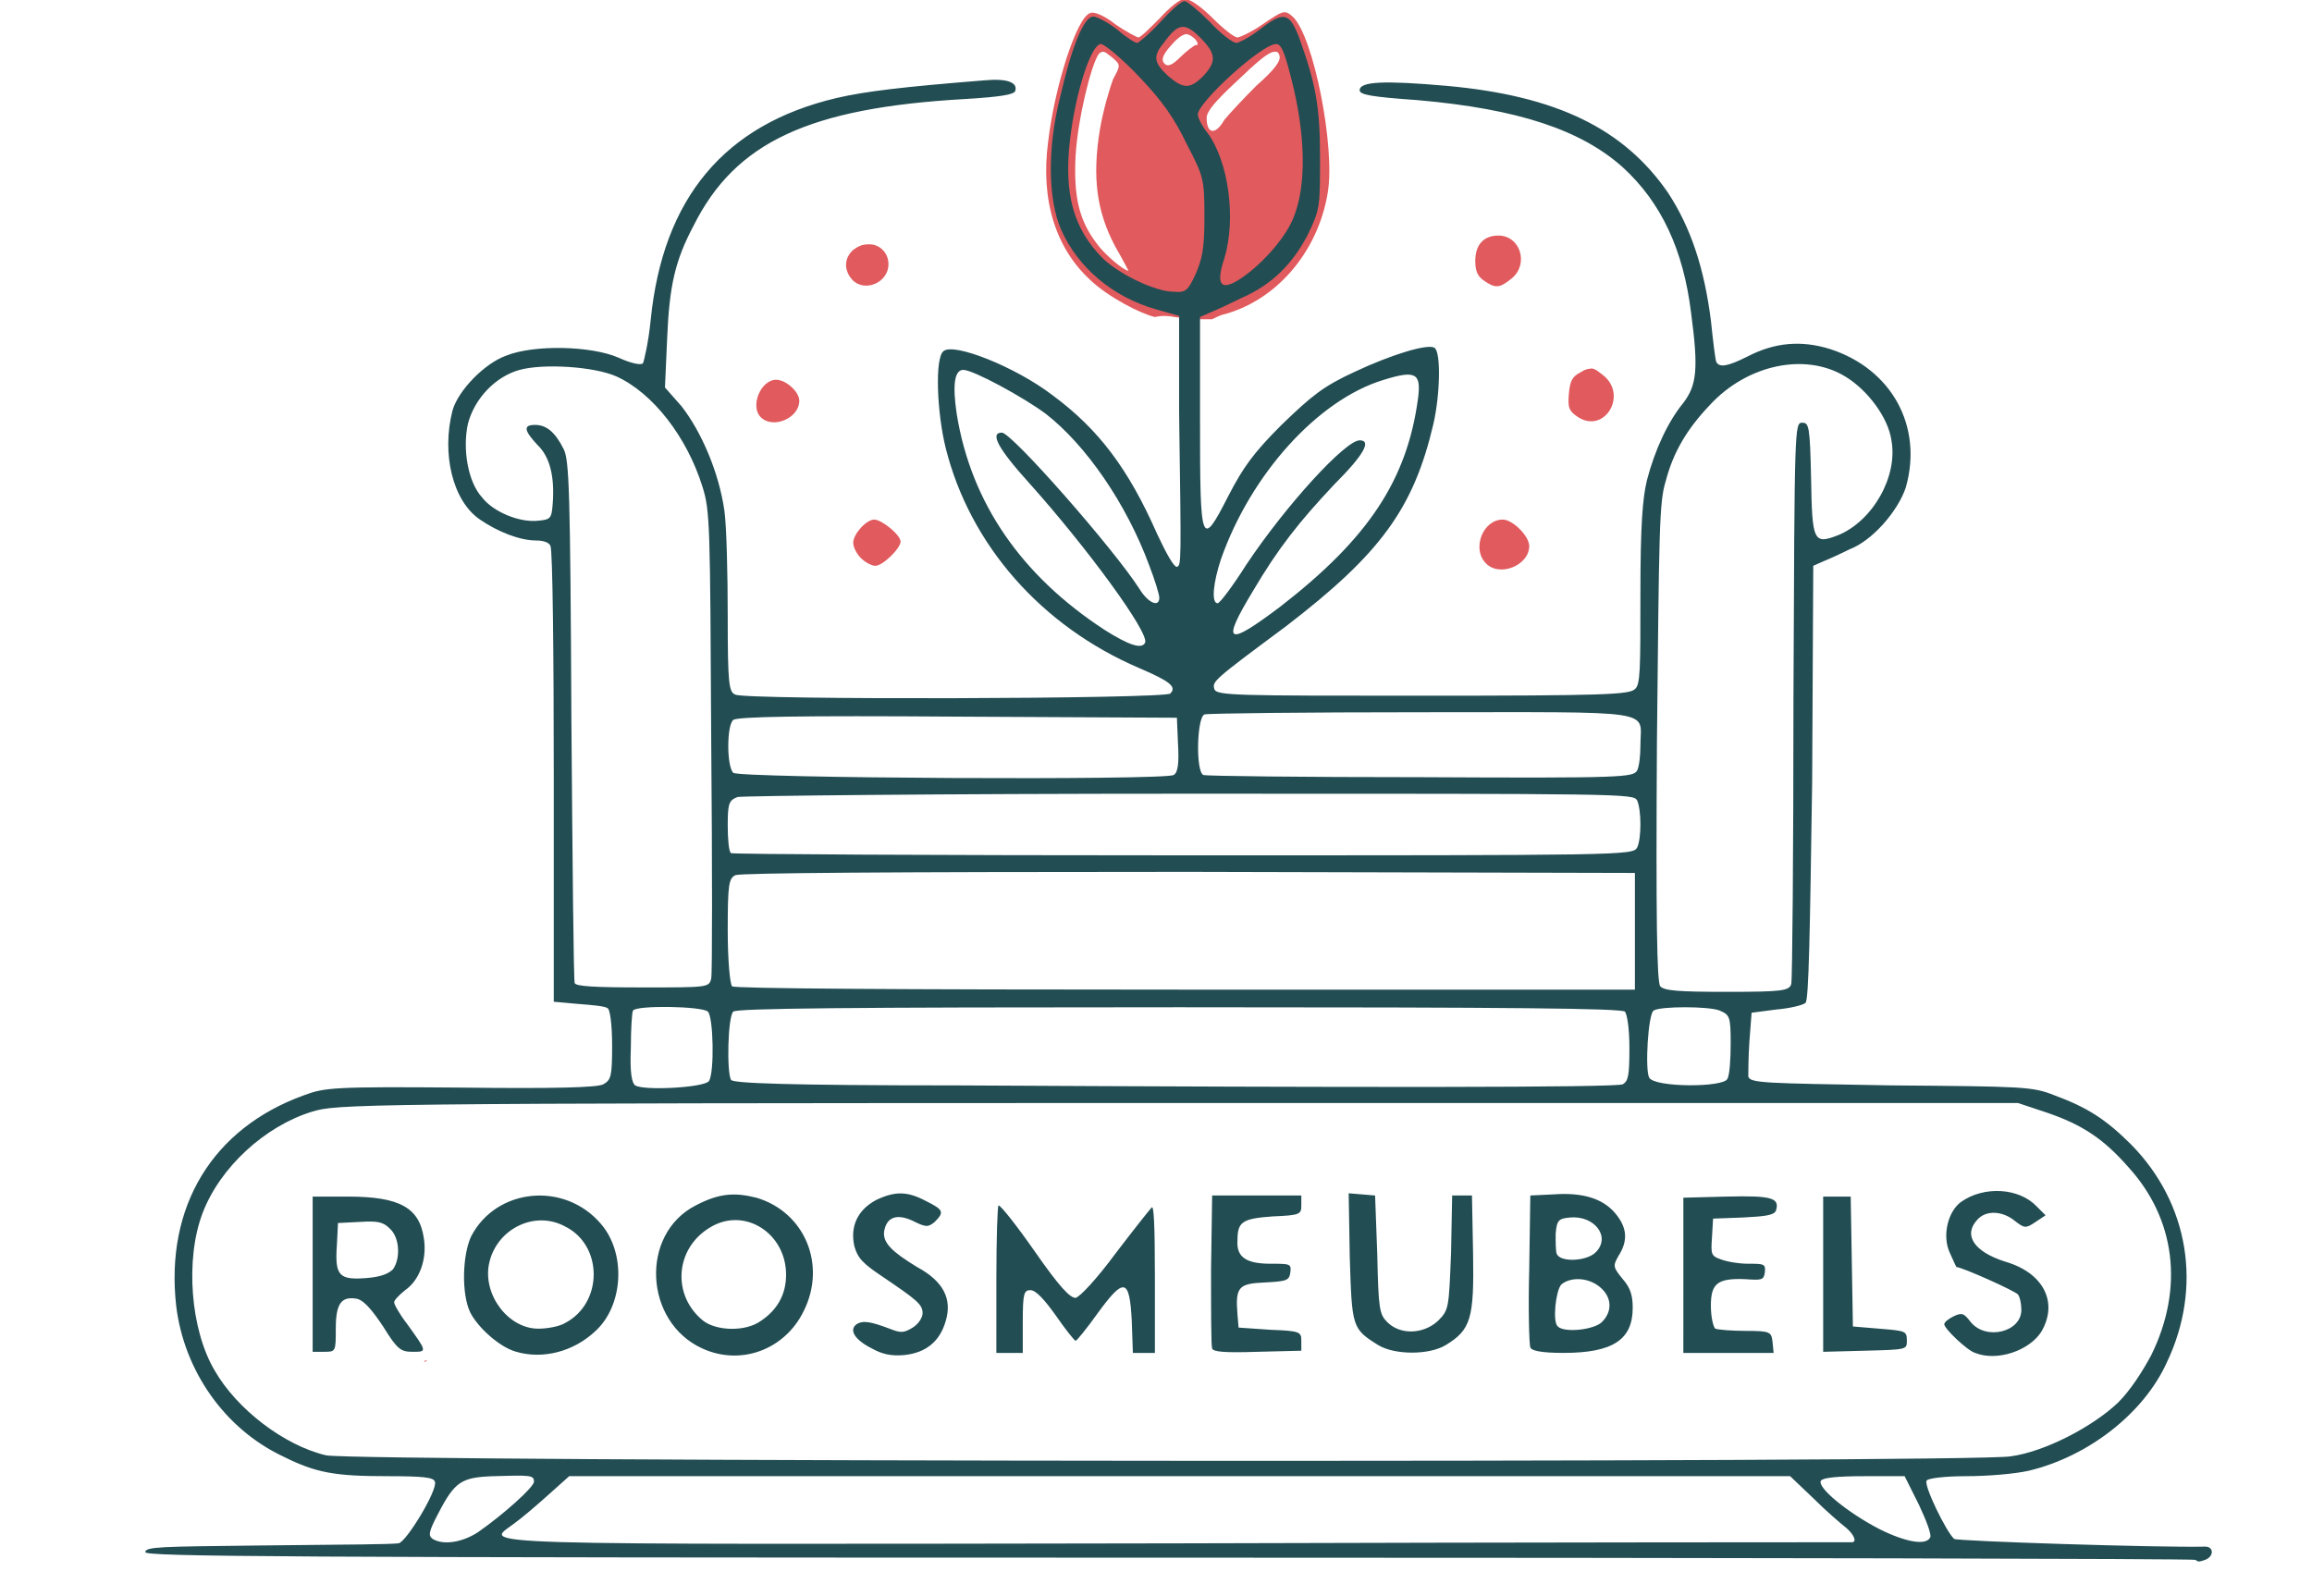
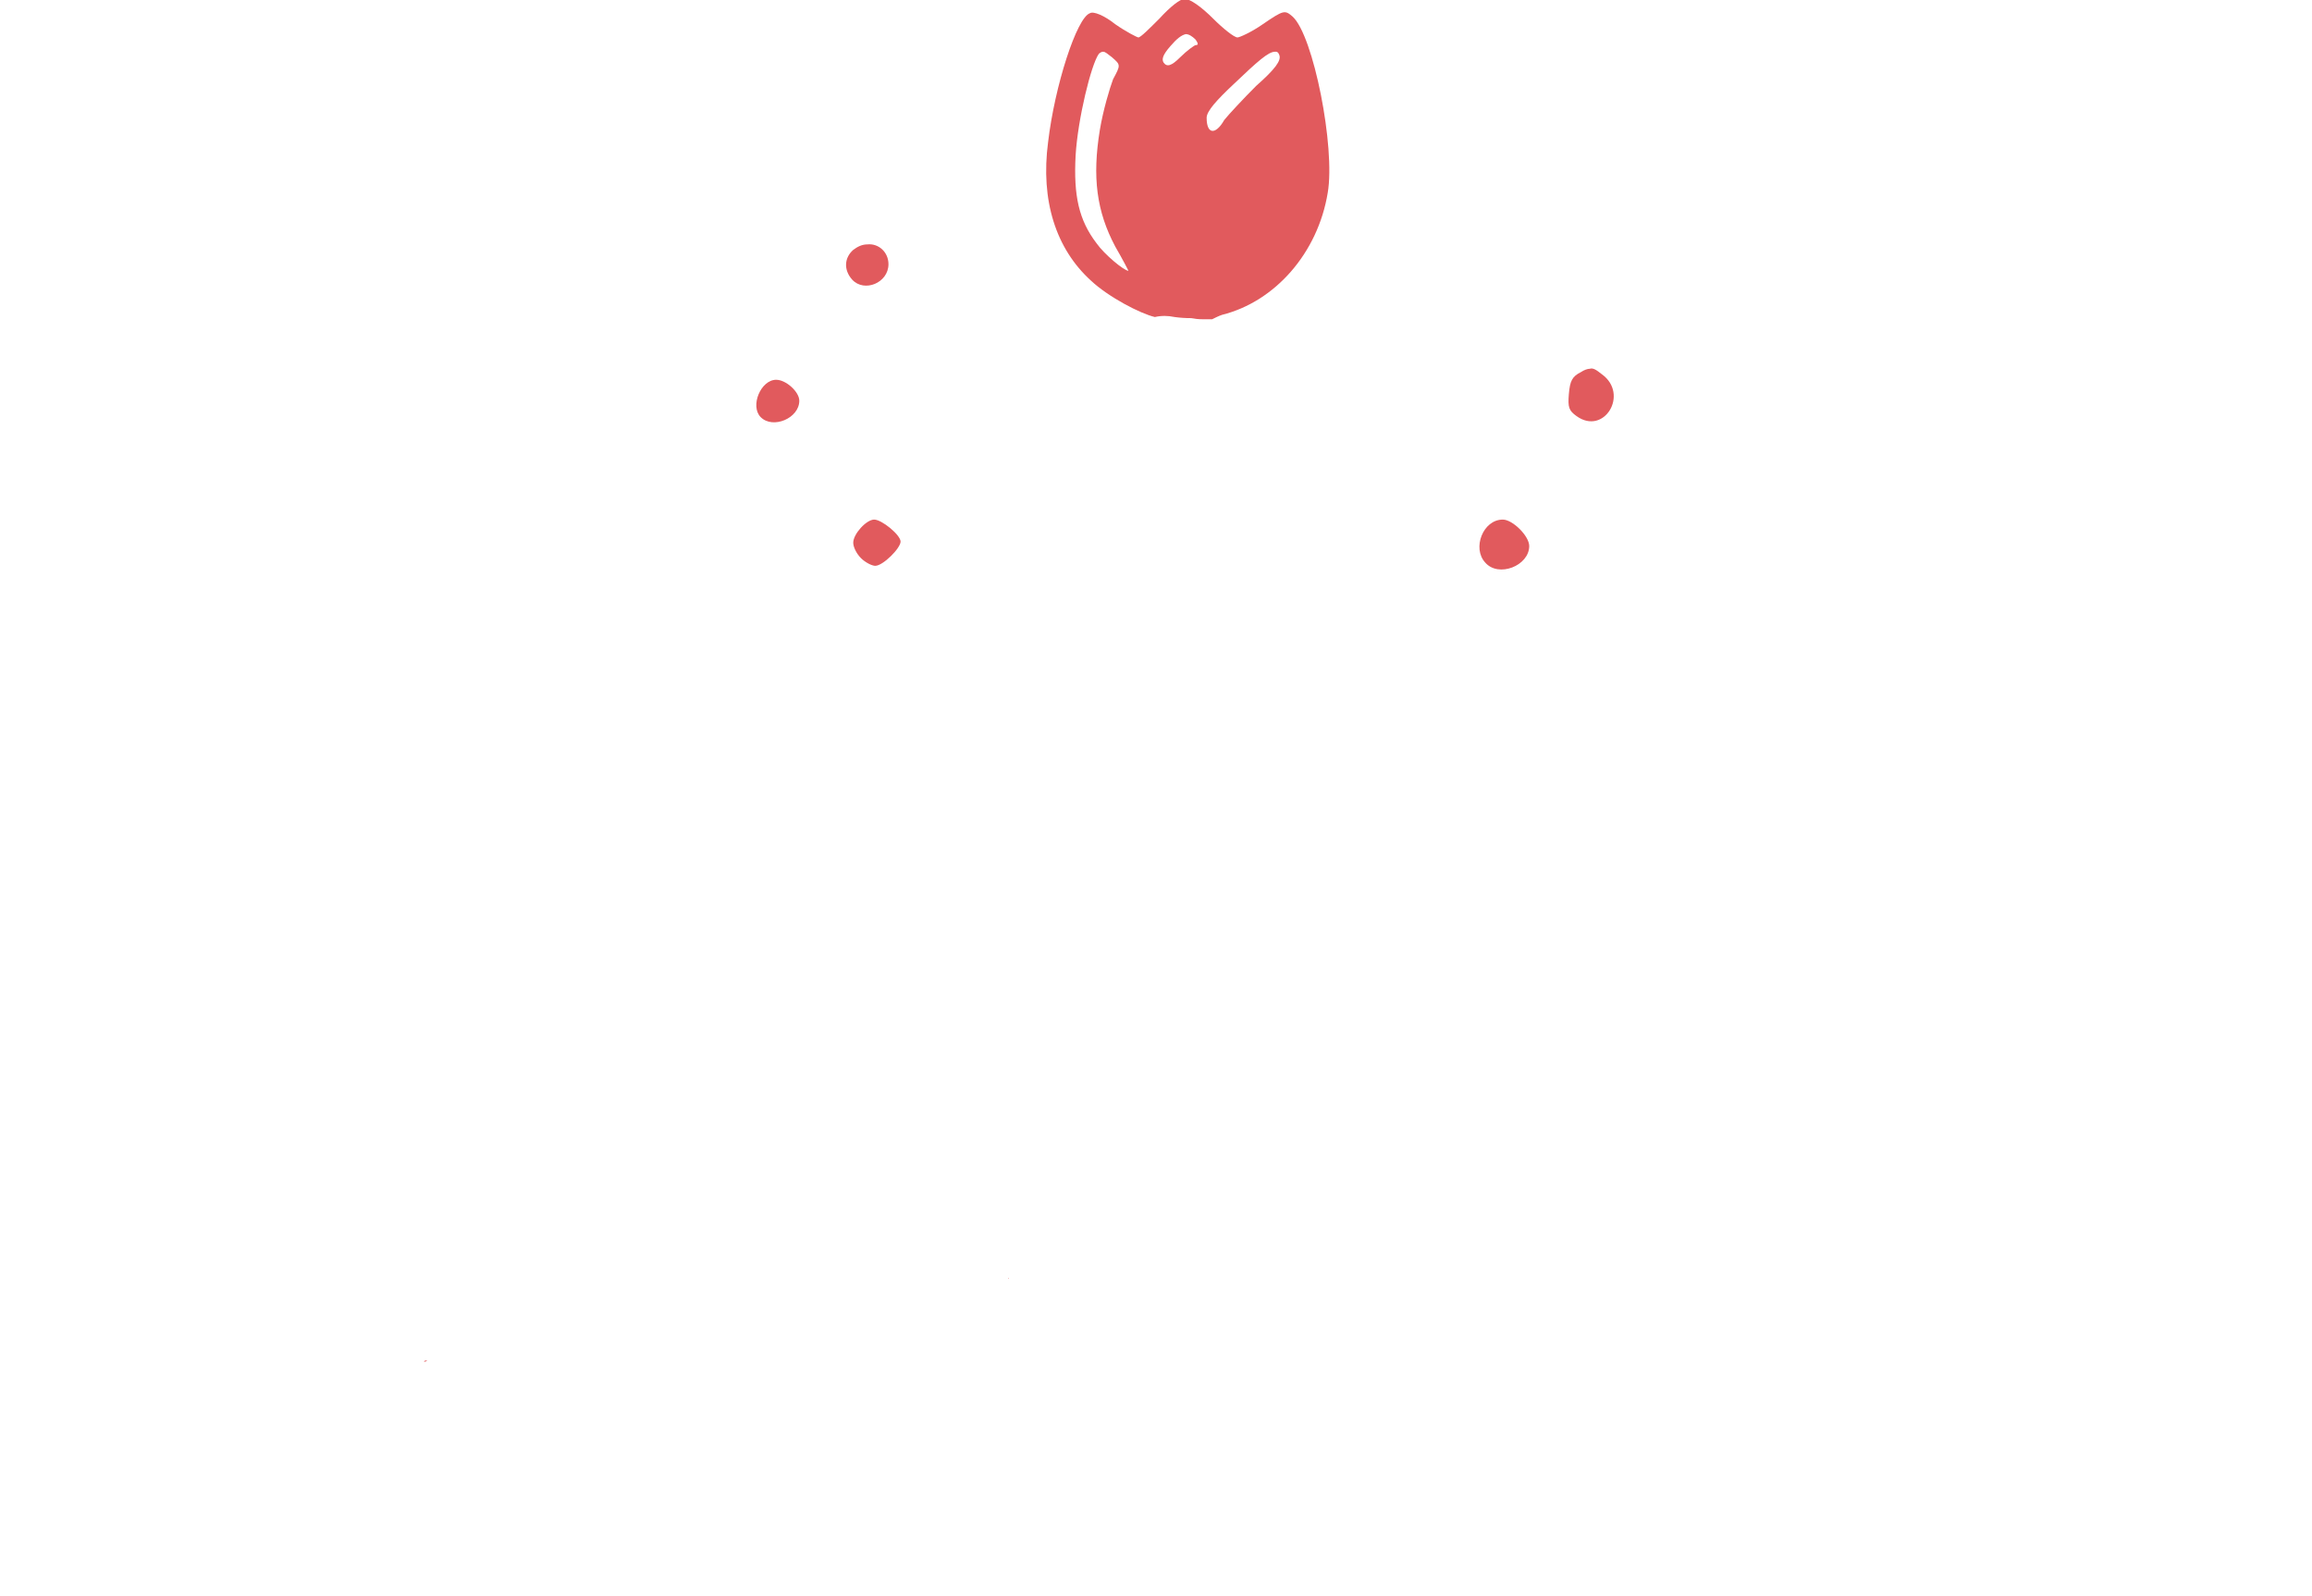
<svg xmlns="http://www.w3.org/2000/svg" viewBox="0 0 210 145" width="210" height="145">
  <title>roosmeubels_logo_01-rettina-final</title>
  <style>		.s0 { fill: #e15a5d } 		.s1 { fill: #224d53 } 	</style>
  <g id="layer2">
-     <path id="path2529-3" fill-rule="evenodd" class="s0" d="m110.2 1.7c0.9 0.9 1.9 1.7 2.2 1.7 0.2 0 1.3-0.5 2.3-1.2 1.9-1.3 2-1.3 2.7-0.7 1.9 1.7 3.9 11.9 3.2 16-0.9 5.5-4.8 9.9-9.6 11.1-0.3 0.1-0.7 0.3-0.9 0.4q-0.4 0-0.8 0 0 0-0.1 0-0.5 0-1-0.1-0.8 0-1.5-0.1-0.5-0.1-0.9-0.1-0.5 0-0.9 0.1c-1.3-0.3-4.2-1.8-5.8-3.3-3.2-2.9-4.6-7.3-3.9-12.6 0.6-5.1 2.6-11.3 3.8-11.7 0.3-0.2 1.3 0.2 2.3 1 1 0.7 2 1.2 2.1 1.2 0.2 0 1-0.8 1.9-1.7 1-1.1 1.9-1.8 2.3-1.8 0.5 0 1.5 0.7 2.6 1.8zm-3.9 2.5c-0.7 0.8-0.8 1.2-0.6 1.5 0.3 0.4 0.7 0.3 1.5-0.5 0.6-0.6 1.3-1.1 1.4-1.1 0.3 0 0.2-0.2 0-0.5q-0.5-0.5-0.9-0.5c-0.4 0.1-0.8 0.4-1.4 1.1zm5.8 3.4c-1.6 1.5-2.5 2.5-2.5 3.1 0 1.5 0.8 1.6 1.6 0.2 0.4-0.5 1.7-1.9 2.9-3.1 1.7-1.5 2.3-2.3 2.1-2.8q-0.1-0.3-0.3-0.3-0.1 0-0.1 0c-0.6 0-1.6 0.9-3.7 2.9zm-11.9-2.9q-0.2 0-0.4 0.2c-0.7 1-1.9 5.9-2.1 9.2-0.2 3.7 0.3 5.9 1.9 8 0.7 1 2.5 2.5 2.9 2.5 0 0-0.5-1-1.2-2.2-1.7-3.2-2.1-6.3-1.4-10.6 0.3-1.8 0.9-3.8 1.2-4.6 0.7-1.3 0.7-1.3-0.1-2-0.4-0.3-0.6-0.5-0.8-0.5q0 0 0 0zm37.1 20.6c-1.1 0.9-1.5 0.9-2.5 0.2-0.6-0.4-0.8-0.9-0.8-1.8 0-1.4 0.7-2.3 2.1-2.3 2 0 2.8 2.6 1.2 3.9zm-56.6-1.3c0 1.7-2.2 2.6-3.3 1.4-0.8-0.9-0.7-2 0.1-2.7 0.4-0.3 0.8-0.5 1.3-0.5 1-0.1 1.9 0.7 1.9 1.8zm64.8 10c2.5 1.8 0.2 5.6-2.3 3.8-0.7-0.5-0.8-0.8-0.7-2 0.1-1.2 0.3-1.6 1.1-2 0.3-0.2 0.6-0.3 0.8-0.3 0.3-0.1 0.6 0.1 1.1 0.5zm-72.9 2.4c0 1.6-2.4 2.6-3.5 1.5-1-1 0-3.4 1.4-3.4 0.9 0 2.1 1.1 2.1 1.9zm9.2 12.8c0 0.6-1.6 2.2-2.3 2.2-0.3 0-0.9-0.3-1.3-0.7-0.4-0.4-0.7-1-0.7-1.4 0-0.8 1.2-2.1 1.9-2.1 0.7 0 2.4 1.4 2.4 2zm57.1 0.4c0 1.8-2.8 2.9-4 1.5-1.2-1.3-0.2-3.9 1.6-3.9 0.9 0 2.4 1.5 2.4 2.4zm-47.3 66.6q0 0.1 0 0.1 0-0.1 0-0.2c0.1-0.1 0 0.1 0 0.1zm-52.8 7.4q-0.1 0.1-0.3 0.1 0.1-0.1 0.1-0.1 0.1 0 0.2 0z" />
+     <path id="path2529-3" fill-rule="evenodd" class="s0" d="m110.2 1.7c0.9 0.9 1.9 1.7 2.2 1.7 0.2 0 1.3-0.5 2.3-1.2 1.9-1.3 2-1.3 2.7-0.7 1.9 1.7 3.9 11.9 3.2 16-0.9 5.5-4.8 9.9-9.6 11.1-0.3 0.1-0.7 0.3-0.9 0.4q-0.4 0-0.8 0 0 0-0.1 0-0.5 0-1-0.1-0.8 0-1.5-0.1-0.5-0.1-0.9-0.1-0.5 0-0.9 0.1c-1.3-0.3-4.2-1.8-5.8-3.3-3.2-2.9-4.6-7.3-3.9-12.6 0.6-5.1 2.6-11.3 3.8-11.7 0.3-0.2 1.3 0.2 2.3 1 1 0.7 2 1.2 2.1 1.2 0.2 0 1-0.8 1.9-1.7 1-1.1 1.9-1.8 2.3-1.8 0.5 0 1.5 0.7 2.6 1.8zm-3.9 2.5c-0.7 0.8-0.8 1.2-0.6 1.5 0.3 0.4 0.7 0.3 1.5-0.5 0.6-0.6 1.3-1.1 1.4-1.1 0.3 0 0.2-0.2 0-0.5q-0.5-0.5-0.9-0.5c-0.4 0.1-0.8 0.4-1.4 1.1zm5.8 3.4c-1.6 1.5-2.5 2.5-2.5 3.1 0 1.5 0.8 1.6 1.6 0.2 0.4-0.5 1.7-1.9 2.9-3.1 1.7-1.5 2.3-2.3 2.1-2.8q-0.1-0.3-0.3-0.3-0.1 0-0.1 0c-0.6 0-1.6 0.9-3.7 2.9zm-11.9-2.9q-0.2 0-0.4 0.2c-0.7 1-1.9 5.9-2.1 9.2-0.2 3.7 0.3 5.9 1.9 8 0.7 1 2.5 2.5 2.9 2.5 0 0-0.5-1-1.2-2.2-1.7-3.2-2.1-6.3-1.4-10.6 0.3-1.8 0.9-3.8 1.2-4.6 0.7-1.3 0.7-1.3-0.1-2-0.4-0.3-0.6-0.5-0.8-0.5q0 0 0 0zm37.1 20.6zm-56.6-1.3c0 1.7-2.2 2.6-3.3 1.4-0.8-0.9-0.7-2 0.1-2.7 0.4-0.3 0.8-0.5 1.3-0.5 1-0.1 1.9 0.7 1.9 1.8zm64.8 10c2.5 1.8 0.2 5.6-2.3 3.8-0.7-0.5-0.8-0.8-0.7-2 0.1-1.2 0.3-1.6 1.1-2 0.3-0.2 0.6-0.3 0.8-0.3 0.3-0.1 0.6 0.1 1.1 0.5zm-72.9 2.4c0 1.6-2.4 2.6-3.5 1.5-1-1 0-3.4 1.4-3.4 0.9 0 2.1 1.1 2.1 1.9zm9.2 12.8c0 0.6-1.6 2.2-2.3 2.2-0.3 0-0.9-0.3-1.3-0.7-0.4-0.4-0.7-1-0.7-1.4 0-0.8 1.2-2.1 1.9-2.1 0.7 0 2.4 1.4 2.4 2zm57.1 0.4c0 1.8-2.8 2.9-4 1.5-1.2-1.3-0.2-3.9 1.6-3.9 0.9 0 2.4 1.5 2.4 2.4zm-47.3 66.6q0 0.1 0 0.1 0-0.1 0-0.2c0.1-0.1 0 0.1 0 0.1zm-52.8 7.4q-0.1 0.1-0.3 0.1 0.1-0.1 0.1-0.1 0.1 0 0.2 0z" />
  </g>
  <g id="layer1">
-     <path id="path2523" fill-rule="evenodd" class="s1" d="m199.4 141.7c-0.1-0.1-42-0.2-93.2-0.2-81.5 0-93-0.1-93-0.5 0-0.5 1.5-0.5 10-0.6 9.6-0.1 11.8-0.1 13-0.2 0.7-0.1 3.6-4.9 3.3-5.6-0.1-0.4-1.1-0.5-4.3-0.5-4.8 0-6.5-0.3-9.5-1.8-5.3-2.5-9-7.8-9.7-13.7-1-9 3.3-16.1 11.6-19.1 1.9-0.7 2.6-0.8 14.3-0.7 8.3 0.1 12.4 0 12.9-0.3 0.7-0.4 0.8-0.7 0.8-3.5 0-2-0.2-3.3-0.4-3.4-0.2-0.2-1.4-0.3-2.7-0.4l-2.2-0.2v-20.4c0-11.2-0.1-20.6-0.3-21-0.1-0.3-0.6-0.5-1.3-0.5-1.5 0-3.5-0.8-5.1-1.9-2.5-1.7-3.5-6-2.5-9.9 0.5-1.8 2.9-4.3 4.9-5 2.5-1 7.7-0.9 10.2 0.2 1.1 0.5 2 0.7 2.2 0.5 0.1-0.2 0.5-1.9 0.7-3.9 1.1-11.1 6.7-17.8 16.9-20.2 2.6-0.6 5.9-1 13.4-1.6 2.1-0.2 3.1 0.2 2.8 1-0.2 0.3-1.3 0.5-4.6 0.7-14.1 0.8-20.8 3.9-24.6 11.5-1.7 3.2-2.2 5.5-2.4 10.2l-0.2 4.5 1.5 1.7c1.8 2.3 3.4 6 3.9 9.5 0.2 1.5 0.3 5.8 0.3 9.6 0 6.1 0.1 6.9 0.7 7.1 0.8 0.5 39.1 0.4 39.5-0.1 0.6-0.6 0-1.1-2.8-2.3-8.9-3.8-15.4-11.2-17.6-20-0.8-3.2-1-8.2-0.2-8.8 0.9-0.8 6.5 1.4 9.9 4 4.2 3.1 6.9 6.7 9.5 12.6 0.8 1.7 1.5 3 1.8 3 0.4-0.2 0.4-0.1 0.2-14v-8.8l-2.1-0.6c-3.9-1.1-7.1-3.8-8.6-7.2-1.2-2.7-1.3-7.4-0.1-12.1 1.1-4.8 2.2-7.3 3-7.3 0.3 0 1.3 0.5 2.2 1.2 0.8 0.7 1.6 1.2 1.8 1.2 0.1 0 1.1-0.8 2.1-1.9 1-1.1 1.9-1.9 2.2-1.9 0.2 0 1.2 0.8 2.3 1.9 1 1.1 2.1 1.9 2.4 1.9 0.2 0 1.2-0.5 2.1-1.2 2.2-1.7 2.7-1.6 3.6 0.7 1.5 4.2 1.9 6.2 1.9 10.9 0 4.5 0 4.7-1.1 7-1.4 2.7-3.3 4.6-6.1 5.8-1 0.5-2.3 1.1-2.8 1.3l-0.9 0.4v9.5c0 11.3 0.1 11.6 2.6 6.7 1.3-2.5 2.2-3.8 4.8-6.4 2.8-2.7 3.8-3.5 6.6-4.8 3.4-1.6 6.7-2.6 7.3-2.2 0.6 0.4 0.5 4.3-0.1 6.9-1.8 7.7-4.8 11.8-13.4 18.4-6.6 4.9-6.7 5-6.5 5.7 0.2 0.6 1.9 0.6 18.9 0.6 16.6 0 18.8-0.1 19.3-0.6 0.5-0.4 0.5-1.7 0.5-8.7 0-6.2 0.2-8.7 0.6-10.3 0.7-2.7 1.9-5.3 3.3-7 1.2-1.6 1.4-3 0.7-8.2-0.7-5.7-2.7-10-6.2-13.2-3.8-3.4-9.5-5.3-18.6-6.1-4.3-0.3-5.3-0.5-5.3-0.9 0-0.8 2.2-0.9 7.9-0.4 10 0.9 16.1 3.9 20.1 9.7 2.1 3.2 3.3 6.9 3.9 11.6 0.2 1.9 0.4 3.6 0.5 3.8 0.3 0.5 1 0.4 2.8-0.5 2.5-1.3 4.9-1.5 7.5-0.7 5.6 1.8 8.5 7 6.9 12.6-0.7 2.1-3 4.8-5.1 5.6-0.8 0.4-1.9 0.9-2.4 1.1l-0.9 0.4-0.1 19.6c-0.2 13.6-0.3 19.8-0.6 20.1-0.2 0.2-1.4 0.5-2.6 0.6l-2.3 0.3-0.2 2.6c-0.1 1.5-0.1 2.9-0.1 3.2 0.2 0.6 1.4 0.6 12.9 0.8 12.1 0.1 12.9 0.1 14.9 0.9 3 1.1 4.7 2.2 7 4.5 5.2 5.3 6.5 12.9 3.2 19.8-2.1 4.6-7.1 8.5-12.5 9.8-1.3 0.3-3.8 0.5-5.7 0.5-2 0-3.5 0.2-3.6 0.4-0.3 0.4 1.8 4.7 2.5 5.3 0.2 0.2 18.5 0.8 22.8 0.7 0.8 0 0.8 0.9 0 1.2-0.6 0.2-0.6 0.2-0.9 0zm-31.2-1.6c0.5 0 0.2-0.7-0.5-1.3-0.5-0.4-1.8-1.5-3-2.7l-2.1-2h-55.5-55.4l-1.9 1.7c-1 0.9-2.4 2.1-3.1 2.6-2.6 2-6.2 1.9 60.2 1.8 33.6-0.1 61.1-0.1 61.3-0.1zm-124.8-0.9c2.3-1.6 5.1-4.1 5.1-4.6 0-0.6-0.3-0.6-3.7-0.5-2.9 0.1-3.5 0.5-5 3.4-0.9 1.7-0.9 2-0.5 2.3 1 0.6 2.7 0.3 4.1-0.6zm131.9 0.5c0.2-0.2-0.3-1.5-1-3l-1.3-2.6h-3.7q-3.6 0-3.9 0.4c-0.4 0.6 2.4 2.9 5.3 4.4 2.4 1.2 4.2 1.5 4.6 0.8zm7.3-7.4c3.1-0.4 7.5-2.7 9.8-4.9 1.1-1.1 2.2-2.8 3-4.3 3-6.1 2.2-12.4-2.1-17.1-2.2-2.5-4.1-3.8-7.3-4.9l-2.7-0.9h-76.4c-75.5 0-76.3 0.1-78.6 0.8-4.2 1.3-8.3 5-9.9 9.2-1.6 4.2-1.1 10.6 1.1 14.3 2 3.5 6.3 6.8 10.1 7.7 2.3 0.6 149.4 0.7 153 0.1zm-135.7-9.5c-1.5-0.4-3.5-2.2-4.2-3.6-0.8-1.7-0.7-5.2 0.1-6.9 2.3-4.4 8.5-5 11.8-1.1 2.3 2.7 2 7.4-0.5 9.7-2 1.9-4.8 2.6-7.2 1.9zm4.4-2.6c3.5-1.8 3.5-7.1 0-8.8-2.8-1.5-6.3 0.3-6.9 3.5-0.5 2.8 1.8 5.8 4.5 5.8 0.8 0 1.9-0.2 2.4-0.5zm12.5 2.3c-5.3-2.4-5.7-10.4-0.6-13 2.1-1.1 3.5-1.2 5.5-0.7 4.4 1.3 6.4 6.1 4.3 10.3-1.7 3.5-5.7 5-9.2 3.4zm5.3-2.5c1.5-1 2.3-2.4 2.3-4.2 0-3.8-3.8-6.2-6.9-4.3-3.2 1.9-3.5 6.2-0.6 8.5 1.2 0.9 3.8 1 5.2 0zm10.1 2.5c-1.6-0.8-2.1-1.7-1.4-2.2 0.6-0.4 1.4-0.2 3 0.4 1 0.4 1.3 0.4 2.1-0.1 0.5-0.3 0.9-0.9 0.9-1.3 0-0.8-0.5-1.2-3.6-3.3-1.8-1.2-2.3-1.7-2.6-2.8-0.4-1.8 0.3-3.3 2-4.2 1.7-0.8 2.8-0.8 4.5 0.1 1.6 0.8 1.7 1 0.8 1.9-0.6 0.5-0.8 0.5-2-0.1-1.5-0.7-2.4-0.3-2.6 1-0.1 1 0.7 1.8 3 3.2 2.4 1.3 3.2 2.9 2.6 4.9q-0.8 2.8-3.8 3.1c-1.2 0.1-2-0.1-2.9-0.6zm100.2 0.4c-0.7-0.2-2.8-2.2-2.8-2.6 0-0.2 0.4-0.5 0.8-0.7 0.8-0.4 1-0.3 1.6 0.5 1.4 1.7 4.6 0.9 4.6-1.1 0-0.5-0.1-1.1-0.3-1.4-0.2-0.3-5.1-2.5-5.6-2.5 0 0-0.3-0.6-0.6-1.3-0.7-1.5-0.2-3.7 1-4.6 2.1-1.5 5.3-1.3 6.9 0.4l0.8 0.8-0.9 0.6c-0.9 0.6-1 0.6-1.9-0.1-1.1-0.9-2.6-1-3.4-0.1-1.3 1.4-0.3 2.9 2.5 3.8 3.5 1 4.9 3.7 3.3 6.4-1.1 1.7-4 2.7-6 1.9zm-151-7.1v-7.1h3.2c4.7 0 6.5 1 6.9 3.8 0.3 1.9-0.4 3.8-1.7 4.7-0.5 0.4-1 0.9-1 1.1 0 0.2 0.5 1.1 1.2 2 1.8 2.5 1.8 2.5 0.5 2.5-1.1 0-1.4-0.2-2.7-2.3-1-1.5-1.7-2.3-2.3-2.5-1.5-0.3-2 0.4-2 2.7 0 2.1 0 2.1-1.1 2.1h-1zm7.3-0.5c0.7-1 0.6-2.9-0.3-3.7-0.6-0.6-1.1-0.7-2.7-0.6l-2 0.1-0.1 2c-0.2 2.8 0.2 3.2 2.7 3 1.3-0.1 2-0.4 2.4-0.8zm54.8 0.9c0-3.7 0.1-6.7 0.2-6.7 0.2 0 1.7 1.9 3.3 4.2 2.3 3.3 3.2 4.2 3.7 4.2 0.4-0.1 1.9-1.7 3.6-4 1.6-2.1 3.1-4 3.3-4.2 0.2-0.3 0.3 1.5 0.3 6.4v6.8h-1-1l-0.1-2.9c-0.2-3.9-0.7-4-3.1-0.7-1 1.4-1.9 2.5-2 2.5-0.1 0-0.9-1-1.8-2.3-1-1.4-1.8-2.3-2.3-2.3-0.6 0-0.7 0.3-0.7 2.9v2.8h-1.2-1.2zm19.6 6.3c-0.1-0.3-0.1-3.5-0.1-7.2l0.1-6.7h4 4.1v0.9c0 0.8-0.1 0.9-2.6 1-2.8 0.2-3.2 0.5-3.2 2.2-0.1 1.5 0.8 2.1 3 2.1 1.8 0 1.9 0 1.8 0.8-0.1 0.7-0.3 0.8-2.3 0.9-2.4 0.1-2.7 0.4-2.5 2.9l0.1 1.2 2.9 0.2c2.7 0.1 2.8 0.2 2.8 1v0.9l-4 0.1c-3 0.1-4 0-4.1-0.3zm15.1-0.3c-2.4-1.5-2.4-1.6-2.6-8l-0.1-5.8 1.2 0.1 1.2 0.1 0.2 5.4c0.1 4.9 0.2 5.4 0.9 6.1 1.2 1.2 3.3 1.1 4.6-0.1 1-1 1-1.1 1.2-6.2l0.1-5.2h0.9 0.9l0.1 5.3c0.1 5.9-0.2 6.9-2.5 8.3-1.5 0.9-4.6 0.9-6.1 0zm13.8 0.2c-0.1-0.2-0.2-3.4-0.1-7.1l0.1-6.7 2.1-0.1c2.7-0.2 4.5 0.4 5.6 1.7 1.1 1.3 1.2 2.5 0.3 3.9-0.5 0.9-0.5 1 0.4 2.1 0.7 0.8 0.9 1.5 0.9 2.6 0 2.9-1.8 4.1-6.3 4.1-2 0-2.9-0.2-3-0.5zm6.5-2.3c1-1 0.9-2.3-0.2-3.2-1.1-0.9-2.7-0.9-3.5-0.2-0.5 0.6-0.8 3.4-0.3 3.8 0.6 0.6 3.3 0.3 4-0.4zm-0.5-6.4c1.3-1.4-0.2-3.3-2.4-3.1-1 0.1-1.2 0.2-1.3 1.5 0 0.7 0 1.6 0.1 1.8 0.3 0.8 2.8 0.7 3.6-0.2zm7.9 2.1v-7l3.9-0.1c4.1-0.1 4.9 0.1 4.5 1.3-0.2 0.4-1 0.5-3 0.6l-2.7 0.1-0.1 1.7c-0.1 1.5-0.1 1.7 0.8 2 0.5 0.2 1.6 0.4 2.5 0.4 1.4 0 1.6 0 1.5 0.8-0.1 0.7-0.3 0.7-1.8 0.6-2.5-0.1-3.1 0.4-3.1 2.4 0 1 0.2 1.9 0.4 2.1 0.3 0.1 1.5 0.2 2.8 0.2 2.2 0 2.3 0.1 2.4 1l0.1 1h-4.1-4.1zm12.7 0v-7.1h1.2 1.3l0.1 5.9 0.1 5.9 2.4 0.2c2.4 0.2 2.5 0.2 2.5 1.1 0 0.8 0 0.8-3.8 0.9l-3.8 0.1zm-101.2-17.6c0.5-0.8 0.4-5.8-0.1-6.3-0.5-0.5-6.5-0.6-6.8-0.1-0.1 0.1-0.2 1.7-0.2 3.4-0.1 2.3 0.1 3.2 0.4 3.4 0.8 0.5 6.3 0.2 6.7-0.4zm83 0.3c0.5-0.3 0.6-0.8 0.6-3.3 0-1.8-0.2-3-0.4-3.3-0.4-0.3-9.8-0.4-40.5-0.4-30.7 0-40.2 0.1-40.5 0.4-0.5 0.5-0.6 5.5-0.2 6.2 0.2 0.3 4.9 0.5 20.6 0.5 36.8 0.2 59.7 0.2 60.4-0.1zm9.5-0.5c0.2-0.3 0.3-1.8 0.3-3.2 0-2.5-0.1-2.6-1-3-1-0.4-5.4-0.4-6 0-0.5 0.3-0.8 5.4-0.4 6.1 0.5 0.9 6.8 0.9 7.1 0.1zm-8.4-13.4v-5.3l-40.5-0.1c-27.5 0-40.7 0.1-41.2 0.3-0.6 0.3-0.7 0.8-0.7 5 0 2.7 0.2 4.9 0.4 5.1 0.2 0.2 14.5 0.3 41.2 0.3h40.8zm14.2 4.8c0.1-0.3 0.2-11.9 0.2-25.8 0.1-25 0.1-25.2 0.8-25.2 0.6 0 0.7 0.3 0.8 5 0.1 5.8 0.2 6.1 2.5 5.2 3.1-1.3 5.4-5.3 4.8-8.6-0.3-2.1-2.2-4.6-4.2-5.8-3.6-2.2-8.9-1.1-12.3 2.6-2 2.1-3.3 4.2-4 6.9-0.6 1.9-0.6 4.4-0.8 23.7-0.1 16.3 0 21.8 0.3 22.2 0.4 0.4 1.6 0.5 6.1 0.5 5 0 5.6-0.1 5.8-0.7zm-98.1-0.5c0.1-0.4 0.1-10.2 0-21.6-0.1-19.7-0.1-20.9-0.8-23.1-1.4-4.5-4.5-8.5-7.8-10-2-0.9-6.6-1.2-8.8-0.6-2.2 0.6-4.1 2.6-4.7 4.9-0.5 2.3 0 5.3 1.3 6.7 1 1.3 3.4 2.3 5.1 2.1 1.1-0.1 1.2-0.2 1.3-1.5q0.3-3.8-1.4-5.4c-1.2-1.3-1.3-1.8-0.2-1.8 1 0 1.8 0.6 2.6 2.2 0.5 1 0.6 3.7 0.7 24.6 0.1 12.9 0.2 23.6 0.3 23.9 0.1 0.3 1.7 0.4 6.2 0.4 5.9 0 6 0 6.2-0.8zm84.1-11.9c0.4-0.8 0.4-3.4 0-4.3-0.4-0.6-1-0.6-40.6-0.6-23.3 0-40.6 0.2-41.1 0.3-0.8 0.3-0.9 0.6-0.9 2.6 0 1.2 0.1 2.4 0.3 2.5 0.1 0.1 18.6 0.2 41.1 0.2 40 0 40.8 0 41.2-0.7zm-42.1-6.6c0.4-0.2 0.5-1.1 0.4-2.8l-0.1-2.4-19.9-0.1c-14.4-0.1-20 0-20.4 0.3-0.6 0.5-0.6 4.2 0 4.8 0.5 0.5 39.3 0.7 40 0.2zm42.1-0.4c0.2-0.4 0.3-1.4 0.3-2.3 0-3.3 1.9-3-19.9-3-10.5 0-19.4 0.1-19.7 0.2-0.7 0.3-0.8 5.2-0.1 5.5 0.2 0.1 9.1 0.2 19.7 0.2 18.7 0.1 19.3 0 19.7-0.6zm-44.7-11.6c0.5-0.8-5.3-8.7-10.5-14.5-2.9-3.2-3.6-4.6-2.5-4.6 0.9 0 10.2 10.6 12.5 14.2 0.8 1.3 1.8 1.7 1.8 0.8 0-0.3-0.4-1.6-0.9-2.9-2.1-5.7-5.8-11-9.4-13.8-2-1.5-6.6-4-7.5-4q-1.2 0-0.6 4c1.3 8.1 5.9 14.7 13.4 19.6 2.2 1.4 3.4 1.8 3.7 1.2zm12.3-3.3c8-6.2 11.5-11.5 12.5-18.9 0.3-2.3-0.2-2.6-3.1-1.7-6 1.8-12.1 8.6-14.8 16.3-0.7 2.1-0.9 4-0.3 4 0.2 0 1.4-1.6 2.6-3.5 3.6-5.4 9-11.3 10.3-11.3 1.1 0 0.4 1.3-2.3 4-3.2 3.4-5.1 5.8-7.4 9.7-2.9 4.8-2.4 5.1 2.5 1.4zm-7.7-30.2c0.6-1.4 0.8-2.3 0.8-5.2 0-3.5-0.1-3.7-1.6-6.6-1.1-2.3-2.2-3.9-4.3-6.1-1.6-1.7-3.2-3-3.5-3-0.9 0-2.3 4.4-2.8 8.6-0.6 5 0.3 8.2 3 10.9 1.6 1.5 4.8 3 6.4 3 1.1 0.1 1.3-0.1 2-1.6zm4.1 0.4c1.8-1.2 3.6-3.2 4.5-4.9 1.4-2.7 1.5-7.2 0.3-12.4-0.8-3.3-1.1-4-1.6-4-1.3 0-7.1 5.3-7.1 6.4 0 0.3 0.4 1.1 0.9 1.7 1.9 2.6 2.6 7.8 1.5 11.4-0.8 2.4-0.3 3 1.5 1.8zm-3.4-18.4c1.2-1.3 1.2-2-0.3-3.5-1.4-1.4-2-1.3-3.3 0.5-1 1.2-0.9 1.8 0.4 3 1.4 1.2 2 1.2 3.2 0z" />
-   </g>
+     </g>
</svg>